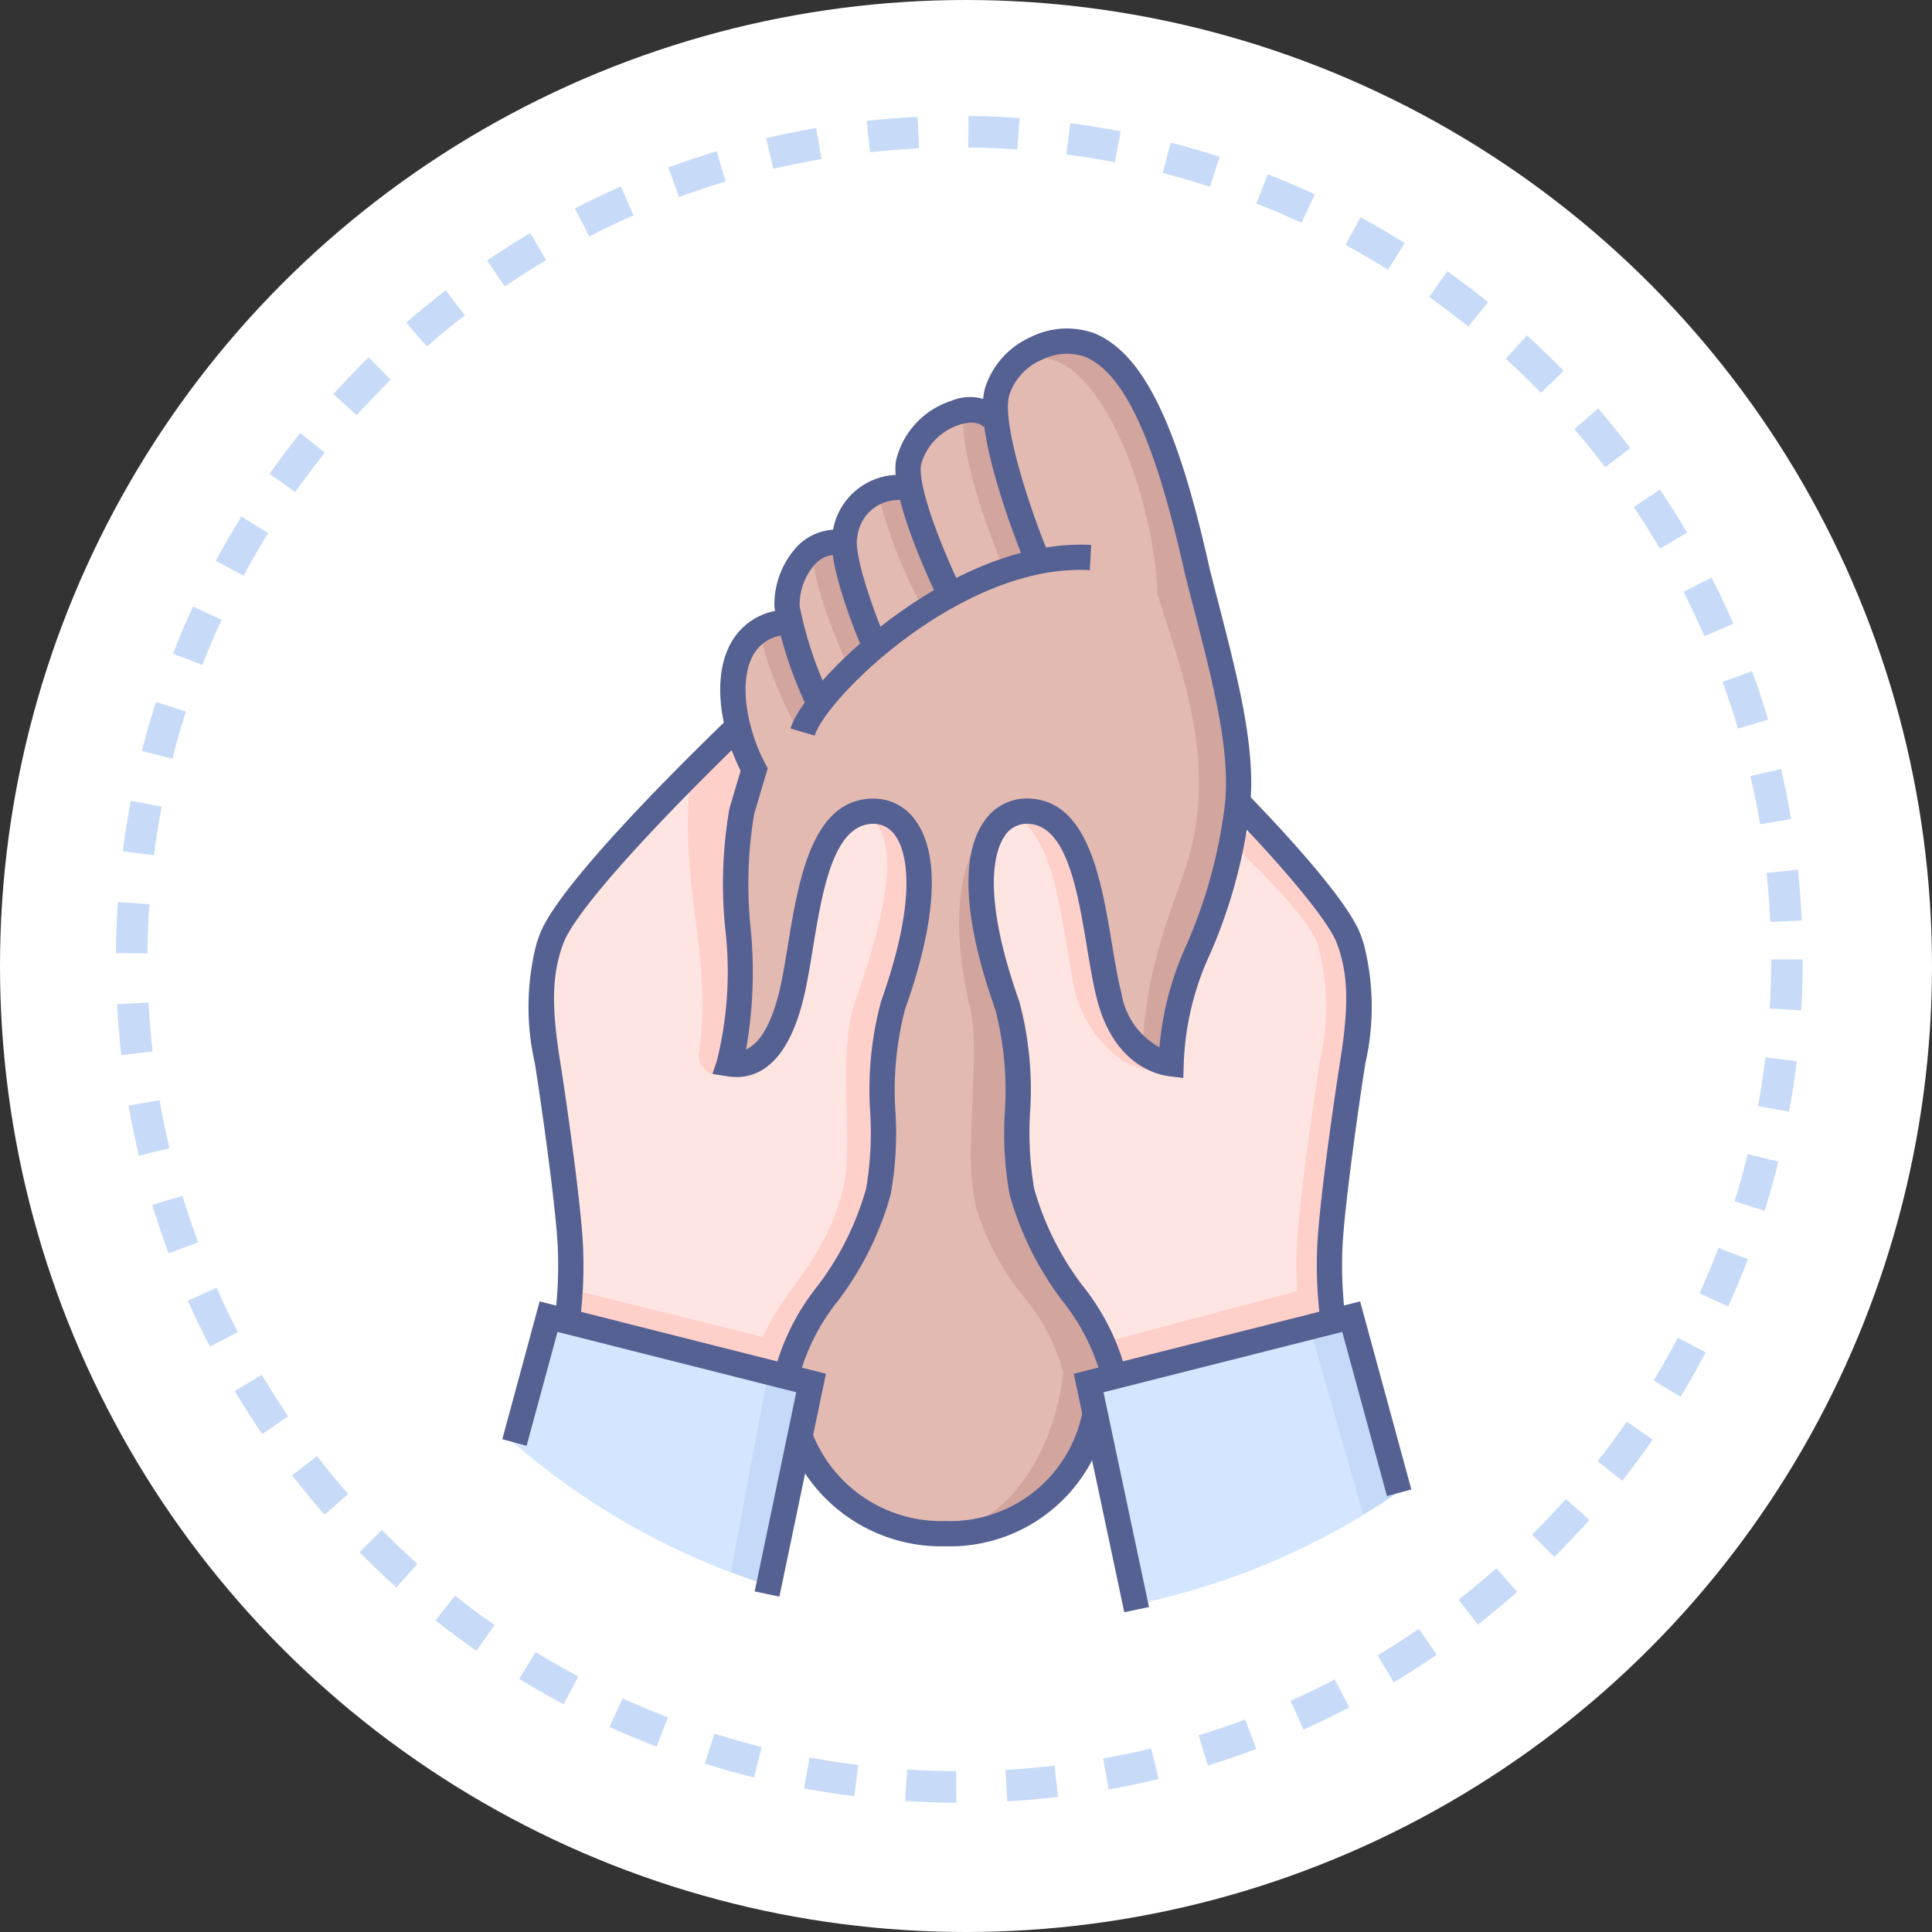
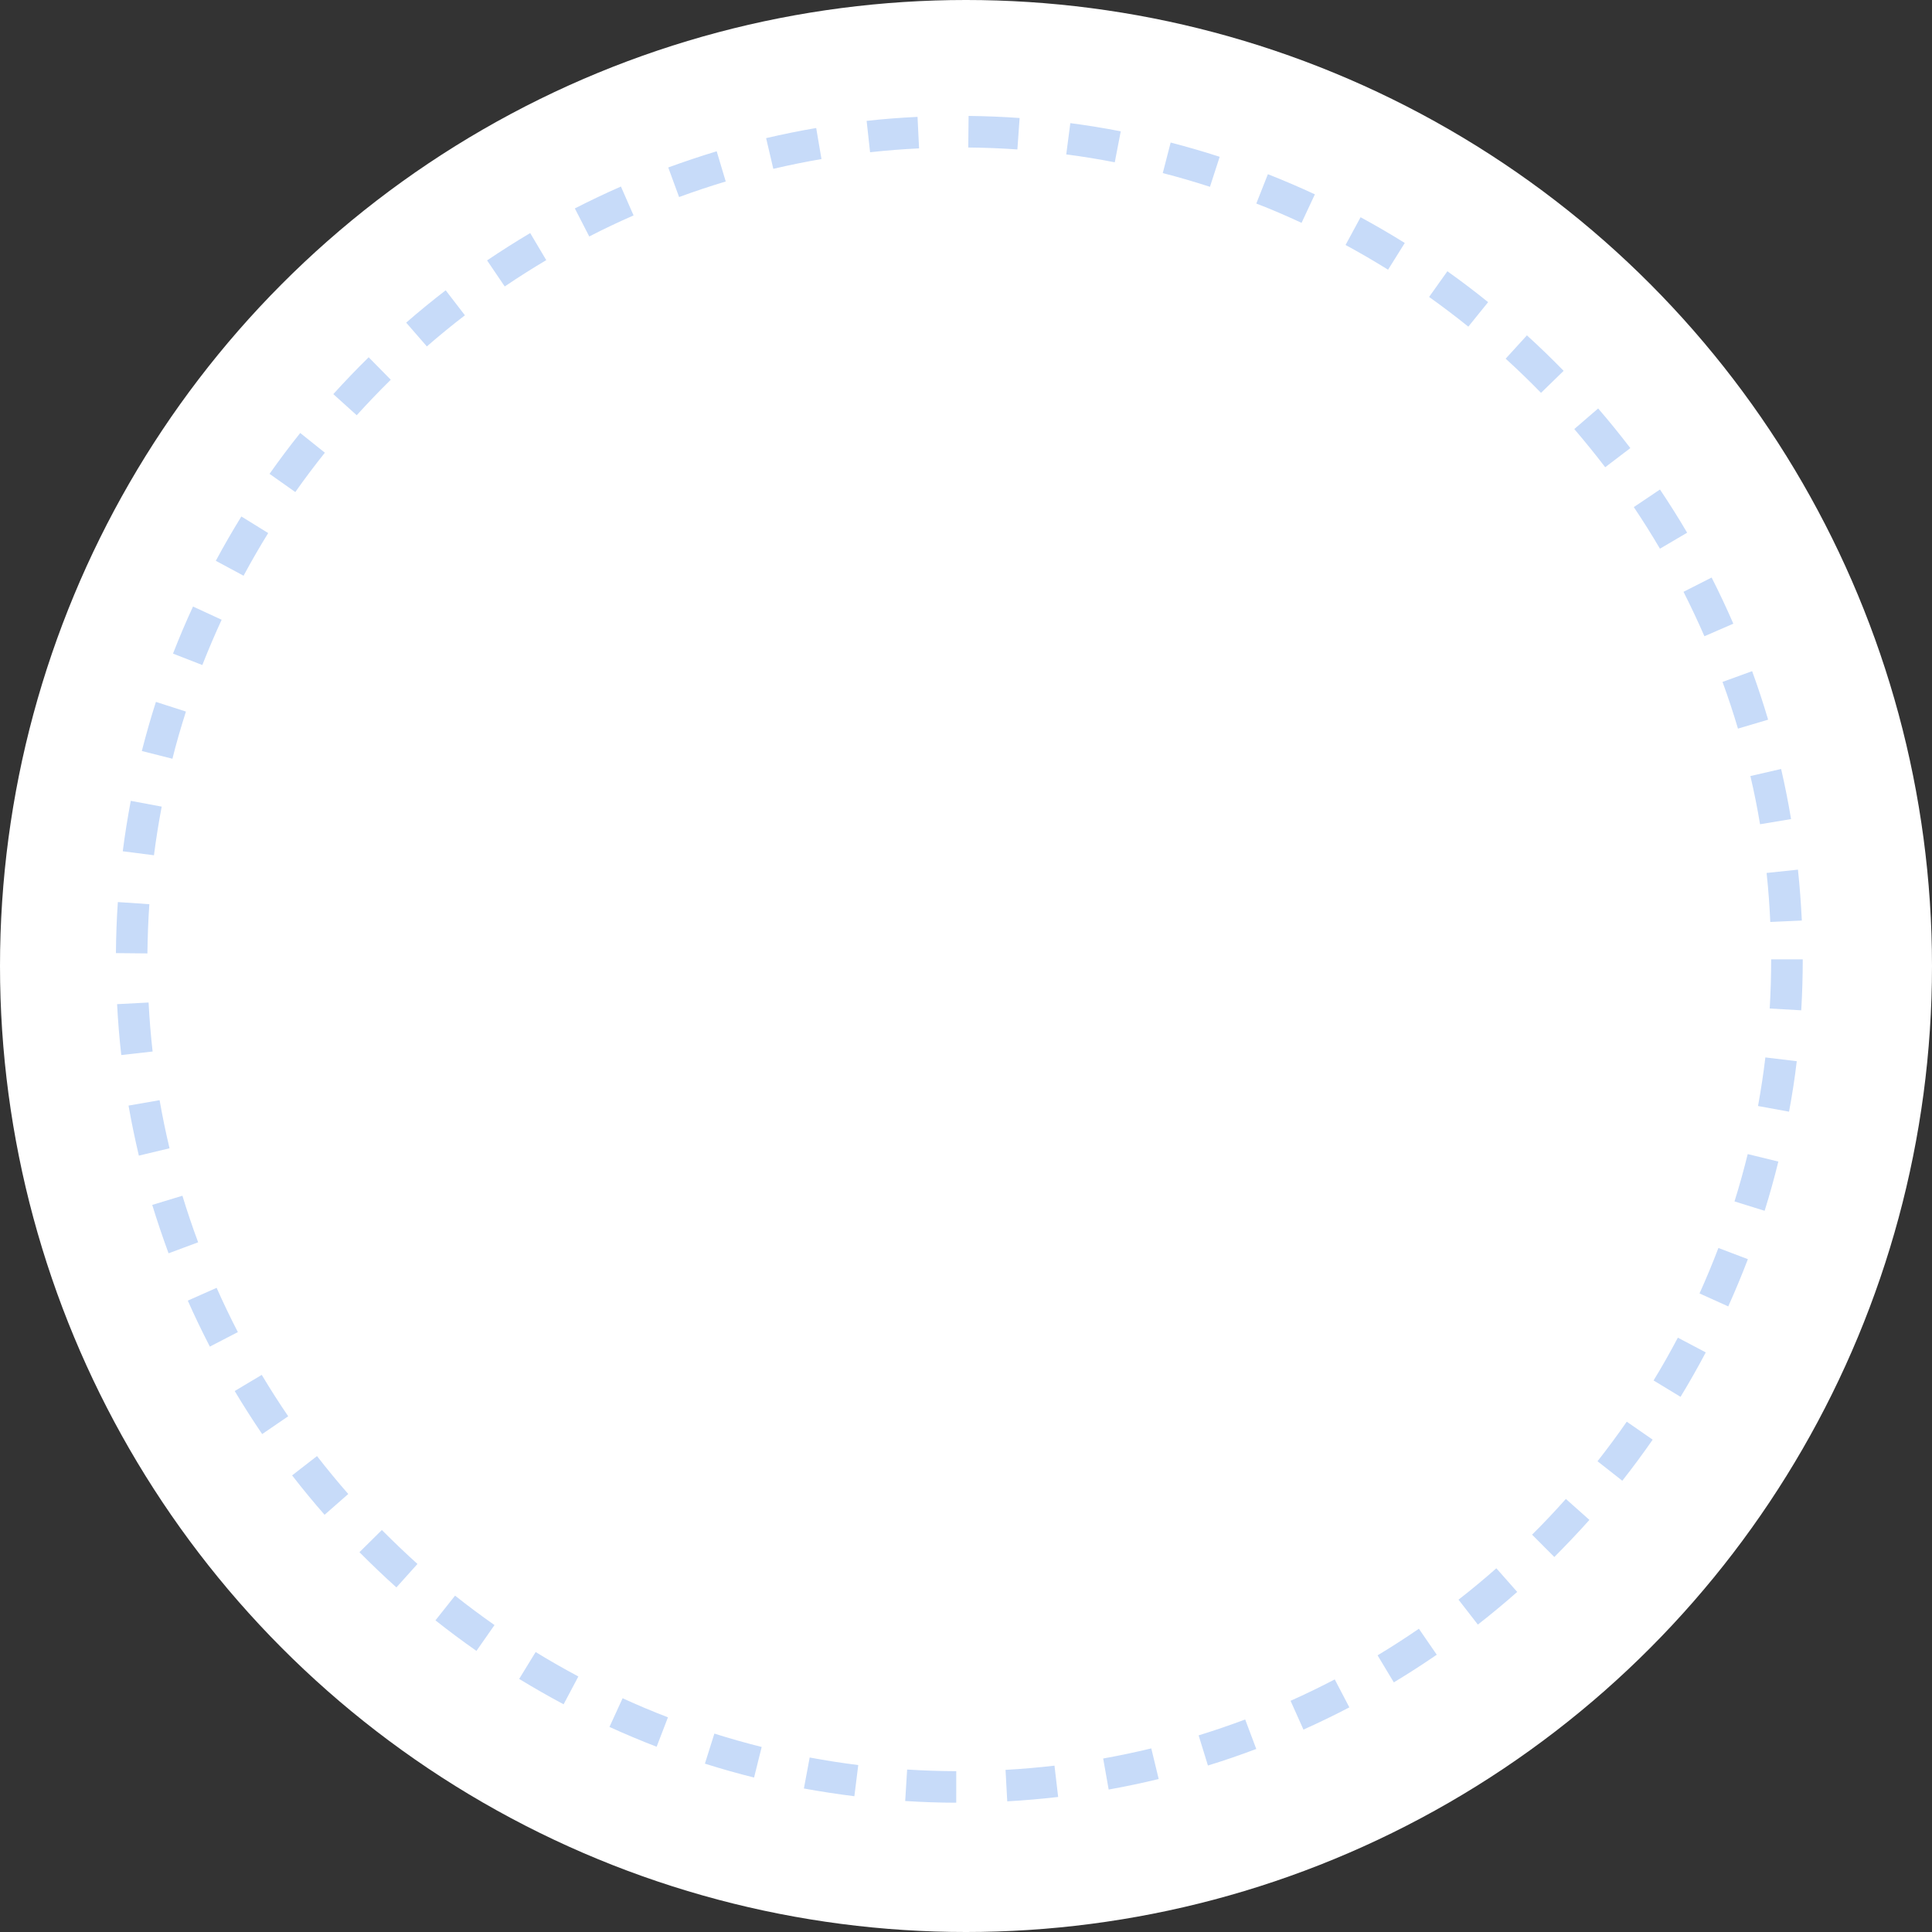
<svg xmlns="http://www.w3.org/2000/svg" width="100" height="100" viewBox="0 0 100 100">
  <rect x="0" y="0" width="100" height="100" fill="#333333" stroke="none" />
  <defs>
    <clipPath id="clip-path">
-       <rect id="사각형_15093" data-name="사각형 15093" width="47.05" height="66.449" fill="none" />
-     </clipPath>
+       </clipPath>
  </defs>
  <g id="major_icon04" transform="translate(-4072 -2946)">
    <circle id="타원_52" data-name="타원 52" cx="50" cy="50" r="50" transform="translate(4072 2946)" fill="#fff" />
    <path id="패스_26157" data-name="패스 26157" d="M43.494,87.308c-.873,0-1.762-.033-2.641-.088l.1-1.629c.846.053,1.7.082,2.543.085Zm2.641-.071-.089-1.629c.835-.046,1.687-.119,2.534-.218l.19,1.621c-.88.1-1.766.179-2.635.226m-7.913-.264c-.868-.108-1.747-.244-2.613-.4l.3-1.605c.833.156,1.678.287,2.514.391Zm13.163-.347L51.1,85.02c.827-.148,1.665-.324,2.49-.523l.384,1.585c-.857.207-1.727.391-2.587.544m-18.357-.621c-.845-.21-1.7-.452-2.544-.719l.49-1.556c.812.256,1.636.49,2.449.693Zm23.492-.623-.481-1.56c.81-.25,1.621-.526,2.409-.823l.574,1.527c-.818.308-1.66.6-2.5.856m-28.537-.971c-.823-.317-1.645-.662-2.441-1.026l.679-1.484c.765.35,1.555.682,2.348.987Zm33.479-.888-.667-1.49c.768-.343,1.537-.716,2.287-1.107l.756,1.447c-.779.406-1.579.794-2.376,1.151m-38.294-1.31c-.769-.41-1.544-.852-2.3-1.314l.853-1.391c.726.445,1.47.87,2.211,1.264Zm42.972-1.134-.841-1.4c.716-.431,1.435-.894,2.138-1.377l.925,1.345c-.729.5-1.477.983-2.221,1.43M18.661,79.45c-.722-.505-1.436-1.036-2.122-1.581l1.015-1.279c.659.524,1.346,1.036,2.042,1.523Zm51.832-1.363-1-1.288c.667-.519,1.326-1.066,1.958-1.625l1.08,1.224c-.658.58-1.341,1.148-2.034,1.688M14.518,76.164c-.65-.583-1.294-1.2-1.913-1.823l1.16-1.148c.6.6,1.217,1.194,1.843,1.757Zm59.936-1.572L73.3,73.434c.6-.593,1.186-1.216,1.749-1.849l1.219,1.085c-.586.657-1.2,1.3-1.817,1.921M10.8,72.405c-.573-.654-1.138-1.34-1.681-2.039l1.289-1c.523.674,1.068,1.335,1.618,1.963ZM77.97,70.643l-1.283-1.009c.524-.667,1.034-1.355,1.514-2.048l1.341.931c-.5.719-1.028,1.435-1.572,2.126m-70.4-2.415C7.075,67.5,6.6,66.755,6.148,66l1.4-.837c.433.725.894,1.446,1.369,2.143ZM80.984,66.3l-1.395-.848c.439-.72.861-1.465,1.257-2.215L82.29,64c-.412.779-.851,1.554-1.306,2.3M4.862,63.7c-.4-.777-.787-1.577-1.142-2.38l1.492-.662c.344.773.713,1.545,1.1,2.291ZM83.454,61.62l-1.487-.672c.349-.775.679-1.568.978-2.353l1.525.58c-.312.818-.654,1.64-1.017,2.445M2.725,58.871c-.3-.82-.588-1.663-.845-2.505l1.562-.475c.246.81.521,1.622.814,2.41Zm82.612-2.2-1.559-.486c.253-.809.482-1.633.684-2.45l1.585.388c-.209.85-.447,1.707-.71,2.548M1.187,53.815c-.2-.858-.384-1.729-.534-2.59l1.608-.28c.144.828.317,1.666.514,2.49ZM86.6,51.54l-1.605-.293c.153-.835.281-1.68.38-2.515L87,48.927c-.1.868-.237,1.748-.4,2.614M.277,48.609c-.1-.879-.172-1.766-.216-2.634l1.63-.085c.042.837.113,1.69.208,2.536Zm86.954-2.315L85.6,46.2c.05-.846.075-1.7.075-2.543H87.31c0,.874-.026,1.763-.078,2.641m-85.6-2.949L0,43.333c.007-.888.04-1.776.1-2.642l1.63.11c-.057.832-.089,1.688-.1,2.543m84-1.623c-.038-.84-.1-1.693-.191-2.537l1.623-.171c.092.876.159,1.762.2,2.634ZM1.973,38.269.354,38.062c.11-.863.25-1.741.415-2.611l1.6.3c-.159.838-.293,1.683-.4,2.514M85.1,36.662c-.139-.83-.305-1.669-.5-2.494l1.59-.366c.2.858.371,1.73.515,2.593ZM2.923,33.272l-1.582-.4c.215-.845.459-1.7.729-2.542l1.554.5c-.259.812-.5,1.634-.7,2.446m81.033-1.563c-.24-.809-.508-1.623-.8-2.417l1.533-.557c.3.825.579,1.67.828,2.511ZM4.476,28.423l-1.521-.592c.319-.82.667-1.641,1.035-2.437l1.482.684c-.353.765-.688,1.555-1,2.345M82.22,26.932c-.335-.77-.7-1.545-1.082-2.3l1.455-.739c.4.783.776,1.588,1.124,2.389ZM6.608,23.8,5.17,23.027c.416-.775.862-1.547,1.323-2.294l1.389.859c-.445.718-.873,1.46-1.274,2.206M79.919,22.4c-.431-.732-.886-1.457-1.354-2.153l1.355-.91c.486.724.96,1.476,1.406,2.236ZM9.284,19.468l-1.333-.941c.506-.718,1.04-1.43,1.589-2.116l1.275,1.02c-.527.659-1.042,1.345-1.53,2.037m67.8-1.284c-.517-.676-1.056-1.34-1.6-1.976l1.235-1.066c.57.659,1.13,1.35,1.666,2.051ZM12.463,15.492,11.252,14.4c.582-.645,1.2-1.287,1.83-1.908l1.144,1.163c-.61.6-1.2,1.218-1.763,1.838m61.3-1.159c-.59-.605-1.206-1.2-1.83-1.769l1.1-1.207c.65.591,1.289,1.208,1.9,1.837Zm-57.666-2.4L15.024,10.7c.659-.574,1.347-1.137,2.045-1.674l.995,1.294c-.672.516-1.335,1.058-1.969,1.61M70,10.907c-.661-.532-1.344-1.049-2.03-1.537l.946-1.33c.712.506,1.422,1.043,2.109,1.6ZM20.126,8.829l-.915-1.351c.729-.492,1.479-.968,2.232-1.414l.831,1.4c-.724.43-1.447.888-2.149,1.362M65.846,7.96c-.723-.45-1.463-.881-2.2-1.28l.777-1.436c.767.416,1.537.863,2.288,1.332ZM24.5,6.24l-.746-1.452c.783-.4,1.585-.783,2.385-1.133l.654,1.495c-.769.337-1.54.7-2.294,1.091m36.869-.706c-.77-.358-1.559-.7-2.342-1l.6-1.519c.814.32,1.632.671,2.432,1.043ZM29.15,4.2l-.562-1.532c.825-.3,1.669-.585,2.508-.837l.468,1.563c-.806.242-1.618.512-2.414.805m27.477-.53c-.8-.259-1.621-.5-2.442-.71l.408-1.581c.854.22,1.708.469,2.538.738Zm-22.6-.929-.373-1.59c.858-.2,1.73-.378,2.592-.524l.274,1.607c-.828.142-1.668.312-2.493.506M51.7,2.4c-.826-.161-1.67-.3-2.511-.408L49.4.373c.875.115,1.753.257,2.61.424ZM39.035,1.88,38.857.257c.876-.1,1.762-.166,2.634-.207l.08,1.63c-.841.04-1.695.108-2.537.2m7.626-.145c-.838-.059-1.694-.093-2.543-.1L44.134,0c.882.01,1.771.046,2.641.108Z" transform="translate(4078 2952)" fill="#c7dbf9" />
    <g id="그룹_8787" data-name="그룹 8787" transform="translate(4098 2963)">
      <g id="그룹_8786" data-name="그룹 8786" transform="translate(0 0)" clip-path="url(#clip-path)">
        <path id="패스_26193" data-name="패스 26193" d="M57.161,51.189c.47-2.963.37-4.455-.056-5.881,0,0-.074-.241-.169-.491-.6-1.58-2.663-3.9-4.764-6.044-3.8,4.295-4.42,12.53-4.42,12.53a5.523,5.523,0,0,1-1.284-.5,4.611,4.611,0,0,1-1.92-3c-.813-3.292-.885-9.577-4.268-9.577-1.824,0-3.719,2.417-1.007,10.064,1.007,2.838.147,7.186.758,9.639,1.088,4.369,4.142,6.2,4.788,9.627l11.327-2.87a22.034,22.034,0,0,1-.186-3.647c.047-1.958.823-7.461,1.2-9.85" transform="translate(-13.134 -13.242)" fill="#ffd0ca" />
        <path id="패스_26194" data-name="패스 26194" d="M54.477,63.157a18.07,18.07,0,0,1-.042-2.023c.046-1.958.822-7.461,1.2-9.85a12.328,12.328,0,0,0-.055-5.881c-.275-1.132-2.06-3.044-4.021-4.95-4.486,6.509-3.454,11.38-3.454,11.38a5.314,5.314,0,0,1-2.6-.537,6.442,6.442,0,0,1-2.482-3.4c-.733-2.966-.865-8.359-3.358-9.4-1.481.666-1.877,3.117.431,9.624,1.007,2.838.043,7.352.654,9.8.908,3.645,2.818,5.329,3.922,7.843Z" transform="translate(-13.323 -13.336)" fill="#ffe5e1" />
        <path id="패스_26195" data-name="패스 26195" d="M3.4,49.186c-.47-2.963-.37-4.455.056-5.881,0,0,.074-.241.169-.491,1.088-2.852,6.926-8.132,9.184-10.37l1.222,1.81c-.727,1.254-.9,4.8-.62,8.576a15.992,15.992,0,0,1-.6,6.47,5.523,5.523,0,0,0,1.284-.5,4.611,4.611,0,0,0,1.92-3c.813-3.292.885-9.577,4.268-9.577,1.824,0,3.719,2.417,1.007,10.064-1.007,2.838-.147,7.186-.758,9.639-1.088,4.369-4.142,6.2-4.787,9.627L4.42,62.683a22.034,22.034,0,0,0,.186-3.647c-.047-1.958-.823-7.461-1.2-9.85" transform="translate(-1.072 -11.238)" fill="#ffd0ca" />
-         <path id="패스_26196" data-name="패스 26196" d="M5.182,62.022A18.071,18.071,0,0,0,5.223,60c-.046-1.958-.822-7.461-1.2-9.85a12.328,12.328,0,0,1,.055-5.881c.45-1.854,4.3-6.455,6.986-9.044-.75,5.523,1.145,9.406.393,14.466a.979.979,0,0,0,1.41,1.022c.831-.425,1.669-.867,1.846-.952a4.609,4.609,0,0,0,1.92-3c.733-2.966.865-8.359,3.358-9.4,1.481.666,1.877,3.117-.431,9.624-1.007,2.838-.043,7.352-.654,9.8C18,60.438,15.869,61.888,14.765,64.4Z" transform="translate(-1.283 -12.201)" fill="#ffe5e1" />
        <path id="패스_26197" data-name="패스 26197" d="M28.908,62.8c-3.368,0-6.49-1.743-7.416-4.805l-.5-3.533a10.022,10.022,0,0,1,2.035-3.9,13.724,13.724,0,0,0,2.5-4.744,14.9,14.9,0,0,0,.225-3.627,14.559,14.559,0,0,1,.494-5.022c1.967-5.248.95-10.46.34-11.277A1.941,1.941,0,0,0,25,25.087c-2.5,0-3.82,10.186-3.99,10.842A3.854,3.854,0,0,1,17.965,38.5a27.829,27.829,0,0,0,.354-6.563,22.164,22.164,0,0,1,.939-8.667s-1.5-3.824-.722-5.482c.964-2.052,2.194-1.8,2.194-1.8a4.345,4.345,0,0,1,.979-3.416c1.316-1.344,1.983-.637,1.983-.637.107-2.411,2.584-3.9,3.546-2.8a9.406,9.406,0,0,1-.1-1.409c.805-1.922,2.786-4.242,4.744-2.282,0,0-.441-2.053.612-2.982a4.26,4.26,0,0,1,4.954-.681c3.22,1.827,5.083,13.52,5.418,14.118,1.684,3.007,1.8,10.155.991,12.57-.9,2.694-2.841,6.479-2.724,9.907A4.49,4.49,0,0,1,37.638,35c-.185-.681-1.029-6.99-2.724-8.791a2.391,2.391,0,0,0-3.158-.093c-.61.817-1.162,5.03.805,10.279.535,1.429.426,8.072.681,9.04.529,2.012,4.377,7.637,4.675,9.134l-1.238.619c.557,4.954-3.965,7.616-7.771,7.616" transform="translate(-6.223 -0.437)" fill="#d3a59f" />
        <path id="패스_26198" data-name="패스 26198" d="M34.077,2.339c-.018,0-2.848-.031-2.192,3.477-2.143-1.527-5.269.7-4.712,3.4-1.765-.465-3,.991-3.49,2.665a3.685,3.685,0,0,0-1.975,1.063c-.782.722-.979,3.416-.979,3.416-1.079-.241-1.724.029-2.411,1.617-.726,1.68.867,5.852.867,5.852a30.294,30.294,0,0,0-.712,9.412,14.421,14.421,0,0,1-.509,5.634,4.179,4.179,0,0,0,3.079-2.755c.248-1.734.619-7.864,2.724-9.969,1-1,3.437-.742,3.406.805a22.079,22.079,0,0,1-.929,10.6,14.56,14.56,0,0,0-.493,5.022,14.9,14.9,0,0,1-.225,3.627,13.725,13.725,0,0,1-2.5,4.744,10.031,10.031,0,0,0-2.035,3.9l.5,3.533a7.509,7.509,0,0,0,6.37,5.141c6.8-.74,7.394-8.675,7.394-8.675a10.047,10.047,0,0,0-2.039-3.9,13.705,13.705,0,0,1-2.5-4.737,14.906,14.906,0,0,1-.224-3.628c.02-1.766.318-5-.035-6.484-1.517-6.378.217-9.134,1.424-9.877.556-.342,2.229-.712,2.817.062A25.584,25.584,0,0,1,37.2,33.64a21.167,21.167,0,0,0,2.137,4.86c.155-4.644,1.5-7.437,2.291-9.907,1.7-5.325-.341-10.247-1.486-13.994C39.9,9.212,37.174,2.37,34.077,2.339" transform="translate(-6.223 -0.81)" fill="#e3bab1" />
        <path id="패스_26199" data-name="패스 26199" d="M26.443,23.439l1.135-.471c-.779-1.684-1.936-4.712-1.726-5.669.018-.08.032-.165.042-.254l-.19.009a2.37,2.37,0,0,0-1.105.321c-.1,1.756,1.5,5.327,1.843,6.064" transform="translate(-8.52 -5.904)" fill="#d3a59f" />
        <path id="패스_26200" data-name="패스 26200" d="M22.391,29.025l.759-1.108a22.653,22.653,0,0,1-1.537-4.182l-.123.024a3.132,3.132,0,0,0-1.051.4,19.853,19.853,0,0,0,1.952,4.863" transform="translate(-7.08 -8.222)" fill="#d3a59f" />
-         <path id="패스_26201" data-name="패스 26201" d="M39.861,14.664c-.931-2.16-2.219-5.879-2.128-7.573l-.387-.108a2.008,2.008,0,0,0-.535-.069,2.522,2.522,0,0,0-.3.025c-.179,2.542,1.939,7.556,2.2,8.168Z" transform="translate(-12.643 -2.395)" fill="#d3a59f" />
        <path id="패스_26202" data-name="패스 26202" d="M33.138,18.215a24.572,24.572,0,0,1-2.319-5.991H30.56a2.637,2.637,0,0,0-.955.178,25.749,25.749,0,0,0,2.423,6.335Z" transform="translate(-10.255 -4.234)" fill="#d3a59f" />
        <path id="패스_26203" data-name="패스 26203" d="M.434,84.516A37.528,37.528,0,0,0,13.7,92.094l2.428-10.4L2.544,78.258Z" transform="translate(-0.15 -27.108)" fill="#c5d9f9" />
-         <path id="패스_26204" data-name="패스 26204" d="M60.019,78.258,46.431,81.691l2.66,11.4a37.364,37.364,0,0,0,13.871-6.1Z" transform="translate(-16.083 -27.108)" fill="#c5d9f9" />
        <path id="패스_26205" data-name="패스 26205" d="M57.73,79.224,45.965,81.838,48.615,93.5a37.353,37.353,0,0,0,11.867-4.642Z" transform="translate(-15.922 -27.443)" fill="#d4e6ff" />
        <path id="패스_26206" data-name="패스 26206" d="M.58,84.587a37.556,37.556,0,0,0,11.451,6.89L13.9,81.491,2.792,78.223Z" transform="translate(-0.201 -27.096)" fill="#d4e6ff" />
        <path id="패스_26207" data-name="패스 26207" d="M62.2,64.2A22.524,22.524,0,0,1,62,60.433c.048-2.042.851-7.679,1.21-9.937.471-2.974.335-4.344-.036-5.592,0,0-.067-.218-.154-.444-.493-1.292-3.254-4.458-5.772-7.02l.933-.917c1.231,1.254,5.309,5.5,6.061,7.471.1.271.183.531.183.531A13.136,13.136,0,0,1,64.5,50.7c-.393,2.483-1.148,7.9-1.193,9.763a21.741,21.741,0,0,0,.177,3.529Z" transform="translate(-19.831 -12.651)" fill="#556193" />
        <path id="패스_26208" data-name="패스 26208" d="M47.867,93.138,45.253,80.793l14.821-3.744,2.652,9.734-1.261.344-2.315-8.5L46.792,81.753l2.354,11.115Z" transform="translate(-15.675 -26.689)" fill="#556193" />
        <path id="패스_26209" data-name="패스 26209" d="M4.719,62.114l-1.291-.207a21.74,21.74,0,0,0,.177-3.529c-.044-1.866-.8-7.28-1.193-9.762a13.136,13.136,0,0,1,.074-6.171c0-.007.082-.266.185-.537.969-2.538,7.313-8.822,10-11.405l.907.942C9.362,35.5,4.607,40.5,3.893,42.374c-.086.227-.154.444-.156.45-.369,1.242-.505,2.612-.034,5.586.359,2.258,1.161,7.895,1.21,9.937a22.525,22.525,0,0,1-.193,3.766" transform="translate(-0.725 -10.566)" fill="#556193" />
        <path id="패스_26210" data-name="패스 26210" d="M14.342,92.329l-1.279-.267,2.151-10.31L2.857,78.63l-1.6,5.894L0,84.182l1.931-7.133L16.75,80.793Z" transform="translate(0 -26.689)" fill="#556193" />
        <path id="패스_26211" data-name="패스 26211" d="M43.83,54.436a10.786,10.786,0,0,0-2.043-4.093,16.336,16.336,0,0,1-2.737-5.5,17.871,17.871,0,0,1-.256-4.206,16.739,16.739,0,0,0-.484-5.372c-2.065-5.82-1.456-8.517-.581-9.755a2.653,2.653,0,0,1,2.2-1.18c3.163,0,3.854,4.163,4.411,7.507.157.944.305,1.837.492,2.561A3.915,3.915,0,0,0,46.8,37.208a16.118,16.118,0,0,1,1.429-5.36,25.766,25.766,0,0,0,1.926-6.932c.39-2.8-.544-6.418-1.533-10.252-.167-.646-.335-1.3-.5-1.956C46.592,5.831,45.011,2.373,42.989,1.48a2.9,2.9,0,0,0-2.279.143,3.019,3.019,0,0,0-1.677,1.814C38.62,4.8,40.02,9.115,41,11.515l-1.21.494c-.276-.679-2.689-6.7-2.007-8.951A4.324,4.324,0,0,1,40.164.435,4.169,4.169,0,0,1,43.517.284C45.99,1.376,47.747,5,49.394,12.409c.159.637.327,1.286.493,1.929,1.022,3.964,1.988,7.707,1.561,10.76a26.9,26.9,0,0,1-2.009,7.243,14.69,14.69,0,0,0-1.38,5.741l-.023.713-.708-.085c-.663-.08-2.89-.6-3.759-3.986-.2-.78-.354-1.7-.515-2.672-.5-3.007-1.065-6.414-3.121-6.414a1.354,1.354,0,0,0-1.135.627c-.459.65-1.3,2.784.744,8.564a17.544,17.544,0,0,1,.559,5.822,17.153,17.153,0,0,0,.218,3.877A15.057,15.057,0,0,0,42.866,49.6a11.917,11.917,0,0,1,2.249,4.59Z" transform="translate(-12.789 0)" fill="#556193" />
        <path id="패스_26212" data-name="패스 26212" d="M33.5,16.215c-.271-.544-2.641-5.381-2.348-7.447a4.276,4.276,0,0,1,2.865-3.127,2.452,2.452,0,0,1,2.6.424l-.924.924c-.356-.356-1-.193-1.258-.107a3,3,0,0,0-1.984,2.071c-.178,1.254,1.269,4.763,2.224,6.681Z" transform="translate(-10.781 -1.892)" fill="#556193" />
        <path id="패스_26213" data-name="패스 26213" d="M27.86,21.048c-.348-.8-2.069-4.847-1.728-6.482a3.466,3.466,0,0,1,3.606-2.977l-.13,1.3a2.141,2.141,0,0,0-2.2,1.943c-.189.9.849,3.871,1.646,5.691Z" transform="translate(-9.036 -4.009)" fill="#556193" />
        <path id="패스_26214" data-name="패스 26214" d="M23.165,24.972a20.662,20.662,0,0,1-1.617-5.017,4.419,4.419,0,0,1,1.219-3.2,2.82,2.82,0,0,1,2.2-.82l-.087,1.3a1.5,1.5,0,0,0-1.2.451,3.139,3.139,0,0,0-.825,2.214,19.781,19.781,0,0,0,1.5,4.539Z" transform="translate(-7.463 -5.516)" fill="#556193" />
-         <path id="패스_26215" data-name="패스 26215" d="M21.084,62.156,19.8,61.915a11.907,11.907,0,0,1,2.249-4.59,15.059,15.059,0,0,0,2.545-5.075,17.086,17.086,0,0,0,.218-3.877,17.56,17.56,0,0,1,.559-5.822c2.049-5.78,1.2-7.915.744-8.564a1.355,1.355,0,0,0-1.136-.627c-2.081,0-2.648,3.458-3.148,6.507-.154.936-.3,1.82-.486,2.573-.907,3.671-2.642,4.2-3.942,3.988l-.759-.122.242-.73a19.274,19.274,0,0,0,.412-6.849,22.938,22.938,0,0,1,.221-6.146l.016-.064.565-1.9c-.978-1.963-1.509-4.673-.55-6.526a3.346,3.346,0,0,1,2.681-1.8l.165,1.3a2.042,2.042,0,0,0-1.685,1.109c-.741,1.434-.227,3.879.667,5.552l.125.237L18.8,32.856a22.1,22.1,0,0,0-.2,5.724,23.087,23.087,0,0,1-.218,6.461c.886-.393,1.4-1.73,1.7-2.916.173-.7.314-1.561.463-2.471.556-3.386,1.248-7.6,4.439-7.6a2.651,2.651,0,0,1,2.2,1.181c.875,1.237,1.484,3.935-.581,9.754a16.739,16.739,0,0,0-.484,5.372,17.809,17.809,0,0,1-.256,4.207,16.326,16.326,0,0,1-2.736,5.5,10.776,10.776,0,0,0-2.043,4.093" transform="translate(-5.766 -7.72)" fill="#556193" />
        <path id="패스_26216" data-name="패스 26216" d="M24.075,27.007l-1.254-.37c.687-2.326,7.977-9.517,15.018-9.517.182,0,.363,0,.545.014l-.071,1.306c-6.621-.364-13.671,6.646-14.239,8.567" transform="translate(-7.905 -5.93)" fill="#556193" />
        <path id="패스_26217" data-name="패스 26217" d="M30.705,92.709a8.476,8.476,0,0,1-8.175-5.665l1.247-.39A7.161,7.161,0,0,0,30.705,91.4a6.992,6.992,0,0,0,7.148-5.743l1.3.171a8.3,8.3,0,0,1-8.443,6.879" transform="translate(-7.804 -29.672)" fill="#556193" />
      </g>
    </g>
  </g>
</svg>